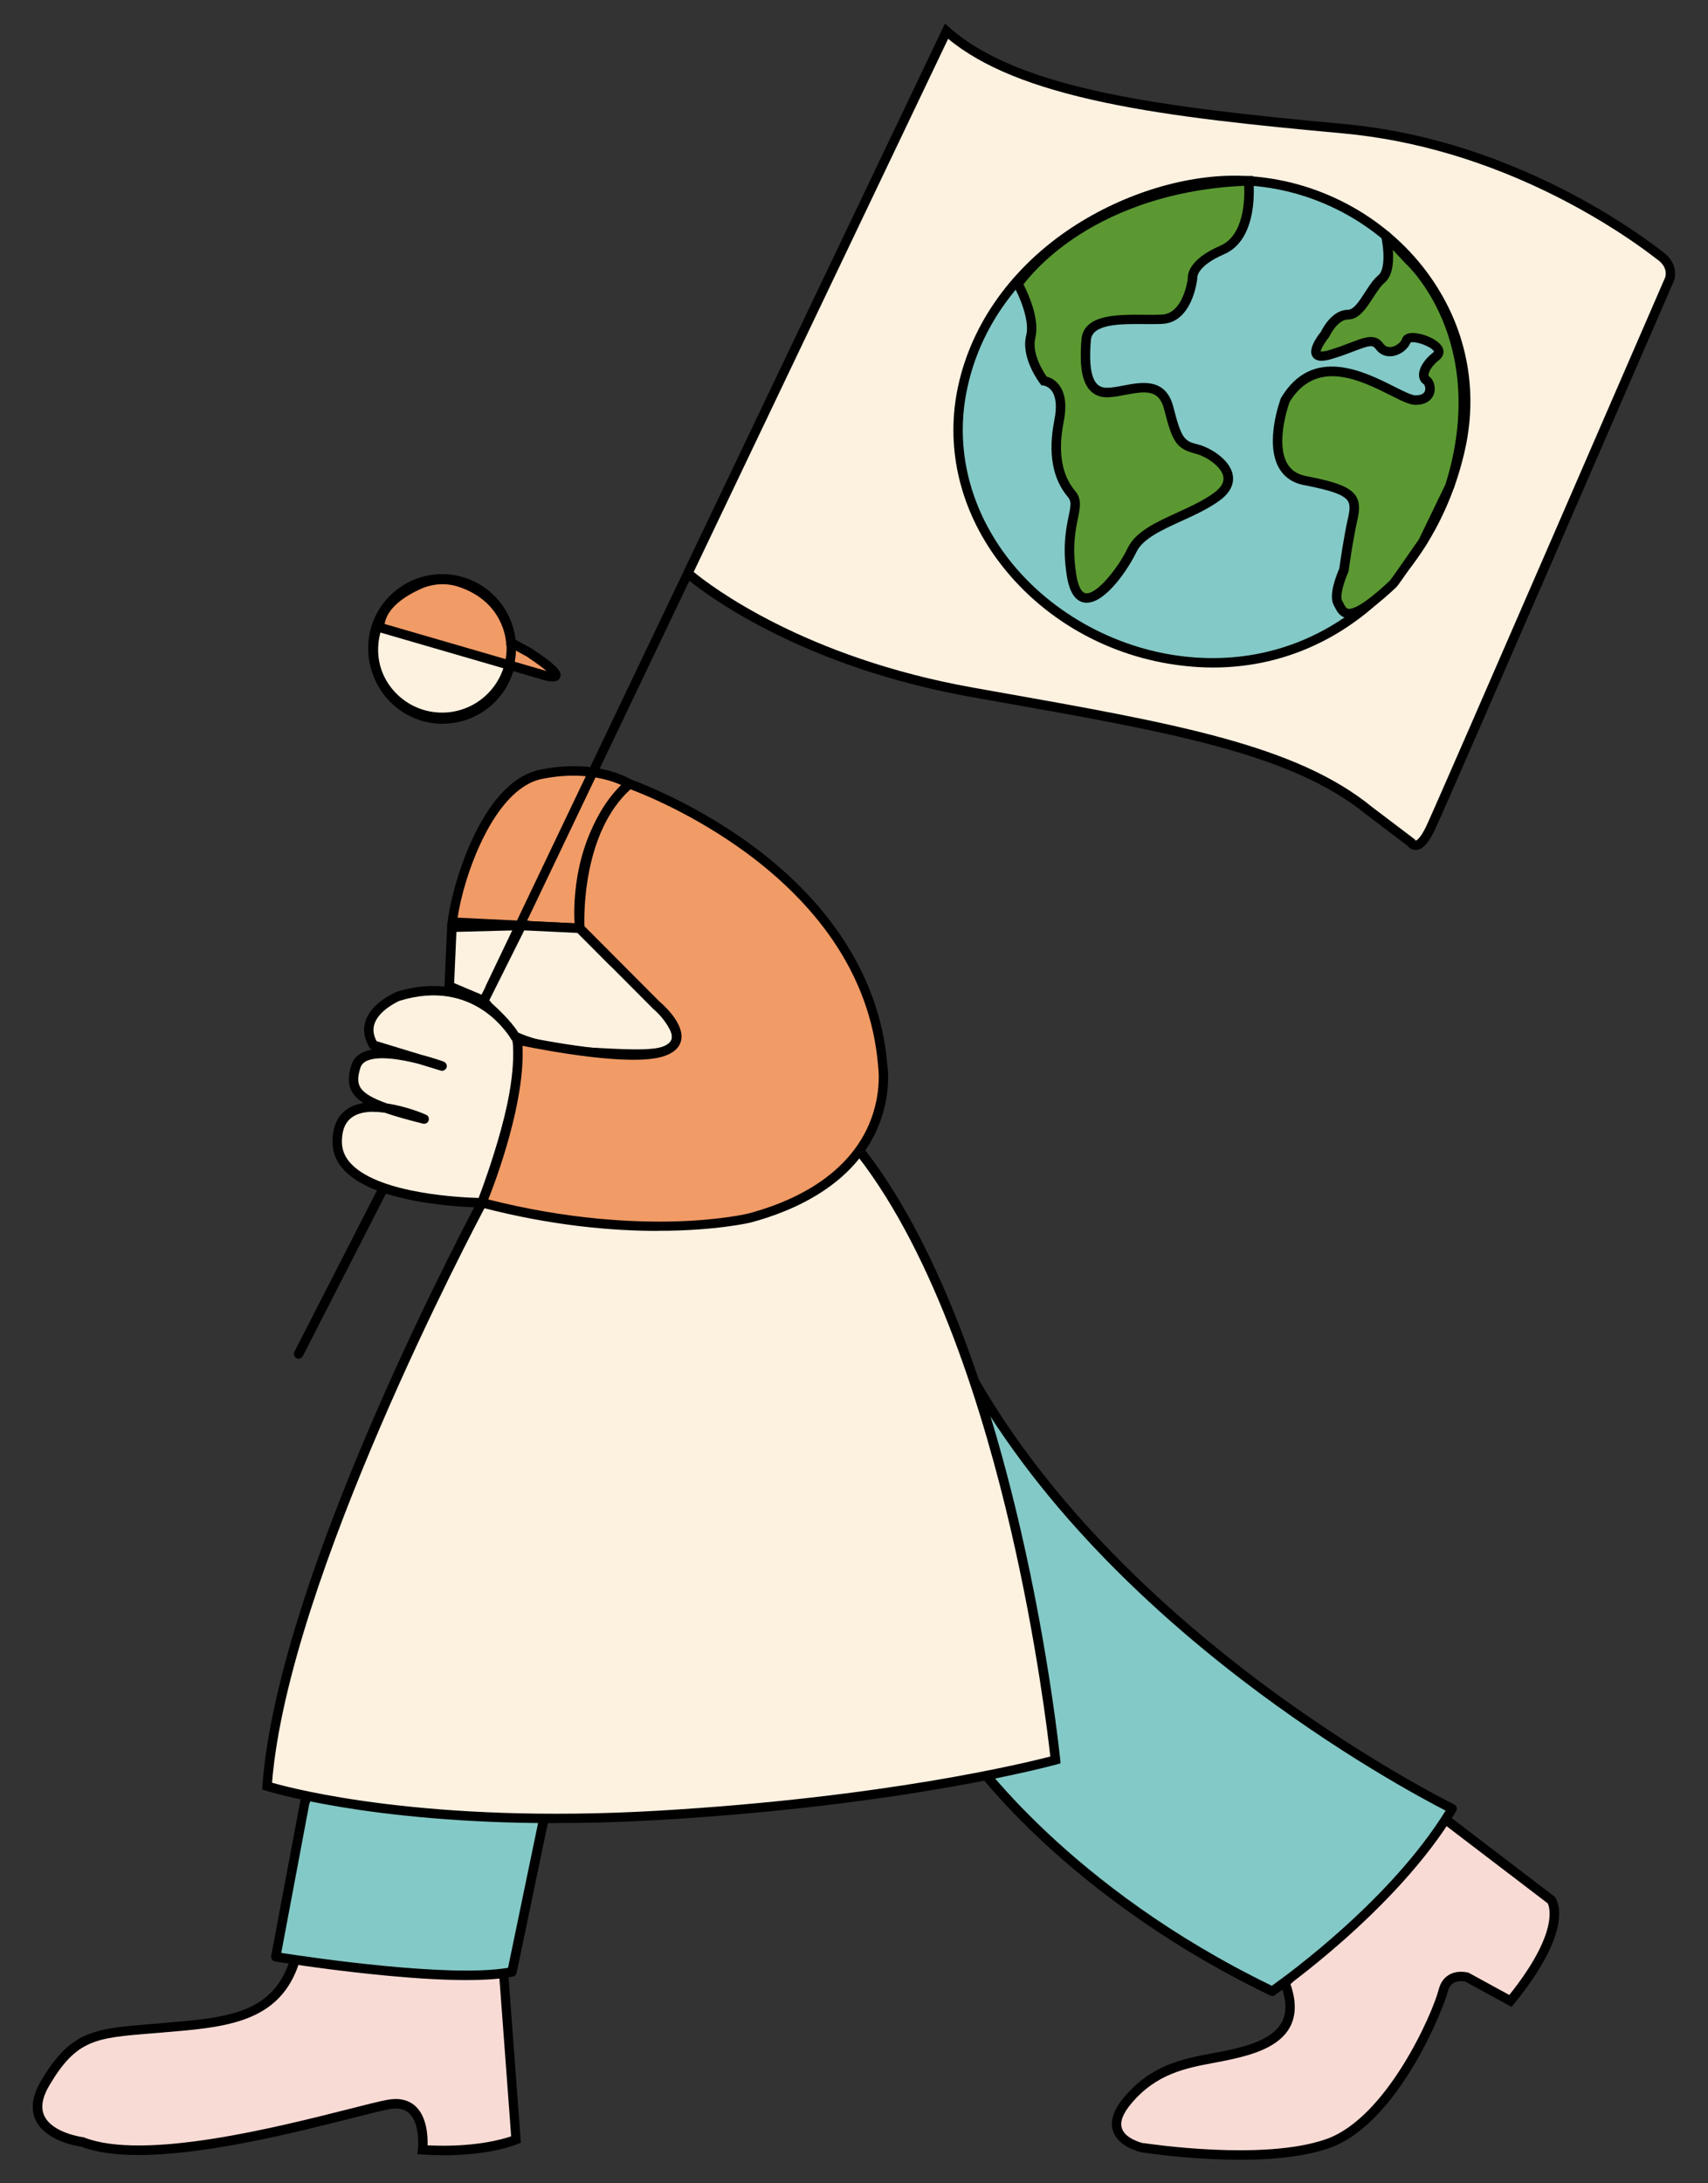
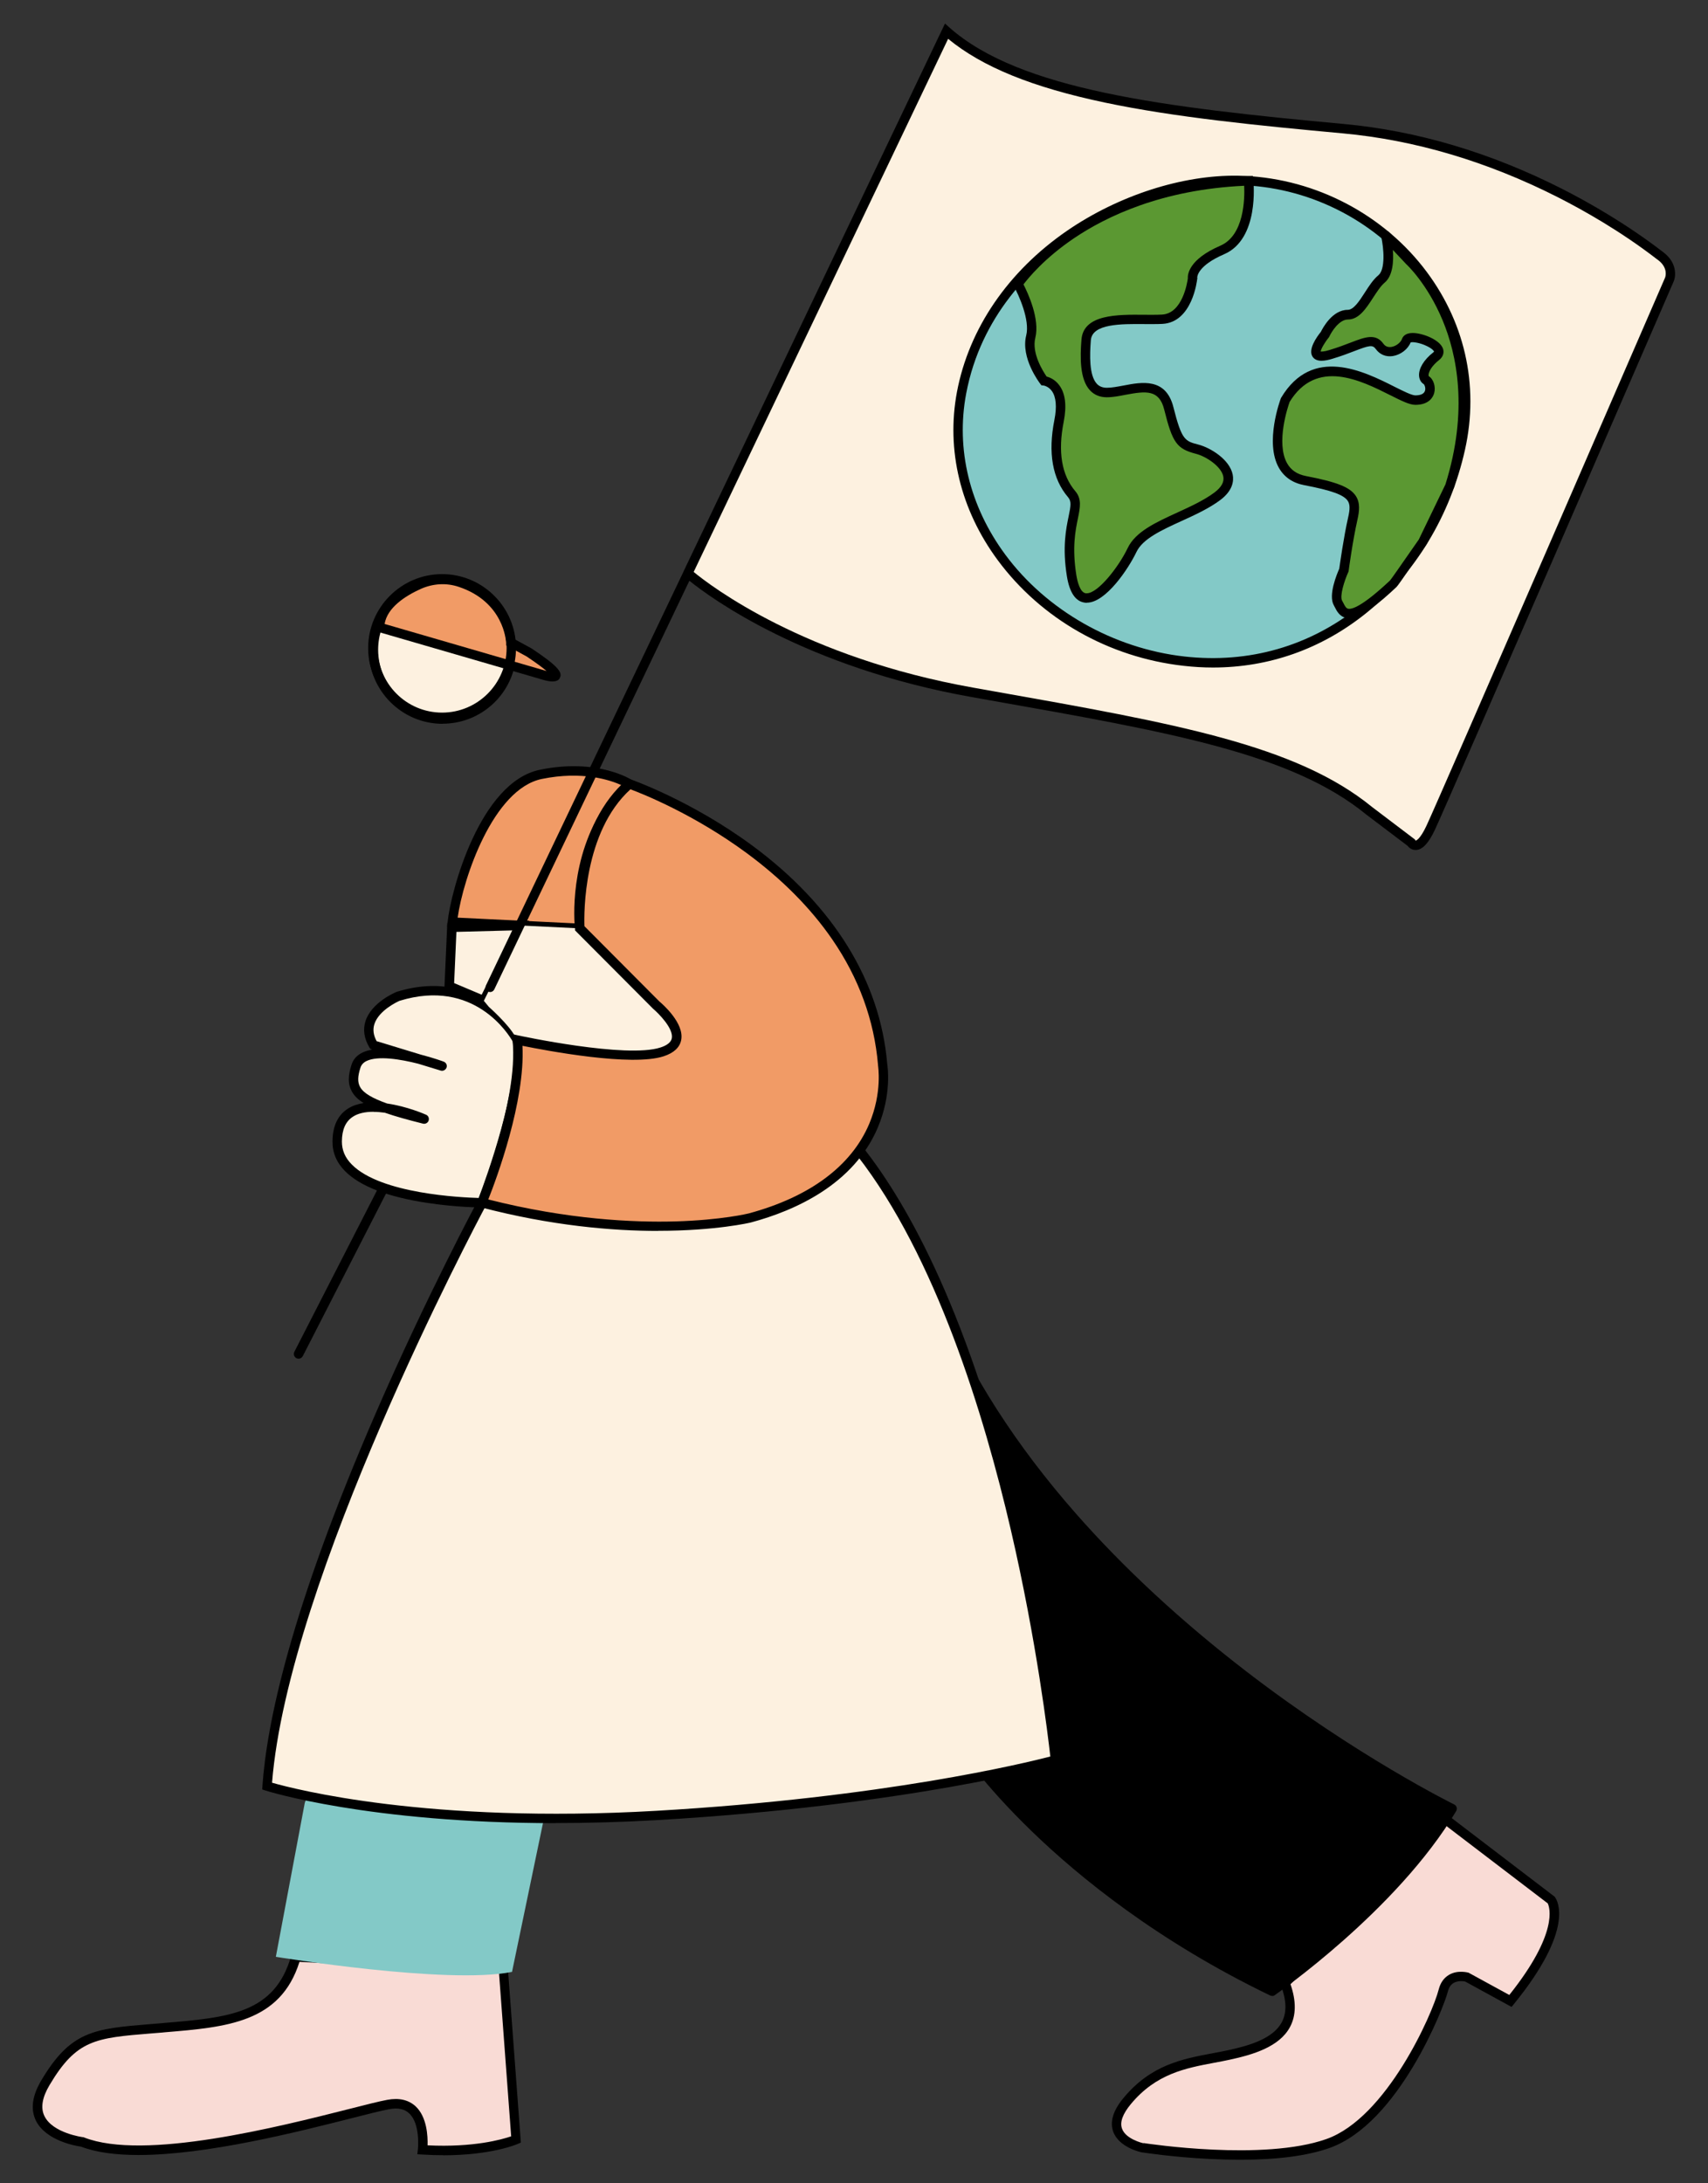
<svg xmlns="http://www.w3.org/2000/svg" id="Capa_1" data-name="Capa 1" viewBox="0 0 180 230">
  <rect x="0" y="0" width="180" height="230" fill="#333333" stroke="none" />
  <defs>
    <style>
      .cls-1 {
        fill: #f19b66;
      }

      .cls-2 {
        fill: #f9dbd5;
      }

      .cls-3 {
        fill: #83c9c7;
      }

      .cls-4 {
        fill: #fdf1e0;
      }

      .cls-5 {
        fill: #5b9832;
      }
    </style>
  </defs>
  <g>
    <g>
      <path class="cls-2" d="M53.04,207.38l1.35,18.01s-3.44,1.49-9.86,1.08c0,0,.66-5.59-3.64-4.77-4.3.82-24.25,7.07-32.22,3.94,0,0-7.07-.87-3.89-6.22,3.17-5.35,5.4-5.22,12.25-5.8,6.85-.58,12.32-.94,14.16-7.47l21.86,1.23Z" />
      <path d="M46.73,227.04c-.7,0-1.44-.02-2.23-.07l-.52-.03.06-.52s.29-2.67-.92-3.79c-.5-.47-1.2-.61-2.14-.43-.79.15-2.15.49-3.87.93-5.79,1.47-15.33,3.89-22.52,3.89-2.34,0-4.42-.26-6.05-.88-.51-.07-3.71-.61-4.76-2.75-.58-1.19-.39-2.6.56-4.21,3.12-5.26,5.58-5.46,11.51-5.95.36-.03.73-.06,1.12-.09l.3-.03c6.8-.57,11.7-.98,13.42-7.09l.11-.38,22.69,1.27,1.4,18.8-.32.14c-.13.06-2.82,1.2-7.86,1.2ZM45.06,226c4.84.24,7.86-.62,8.81-.95l-1.28-17.2-21.03-1.18c-2.01,6.4-7.66,6.88-14.18,7.42l-.3.03c-.39.03-.76.06-1.13.09-5.89.48-7.88.64-10.74,5.46-.77,1.3-.95,2.4-.52,3.26.88,1.79,4.02,2.21,4.05,2.21h.06s.06.03.06.03c6.32,2.48,20.44-1.1,28.02-3.02,1.73-.44,3.1-.79,3.92-.94,1.25-.24,2.26,0,3,.68,1.2,1.12,1.29,3.15,1.26,4.11Z" />
    </g>
    <g>
      <path class="cls-2" d="M152.22,191.57l11.26,8.6s2.07,2.78-4.31,10.62l-4.57-2.5s-2-.57-2.51,1.41c-.51,1.98-5.23,13.67-12.16,16.11-6.93,2.44-19.53.44-19.53.44,0,0-4.88-1.01-1.62-4.93,3.26-3.92,7.1-4.07,10.7-4.84,3.6-.77,8.01-2.17,5.94-7.58l16.79-17.33Z" />
      <path d="M130.67,227.52c-.99,0-2.02-.03-3.11-.08-4-.19-7.19-.7-7.22-.7h-.02c-.1-.02-2.42-.52-3.01-2.2-.36-1.03,0-2.22,1.1-3.54,2.89-3.48,6.19-4.1,9.38-4.7.52-.1,1.07-.2,1.59-.31,2.29-.49,4.76-1.23,5.69-2.93.56-1.03.53-2.34-.11-3.99l-.11-.3,17.32-17.87,11.67,8.91.04.06c.24.32,2.11,3.32-4.32,11.23l-.26.32-4.88-2.67c-.17-.04-.75-.13-1.22.14-.31.18-.51.48-.62.93-.42,1.65-5.18,13.88-12.47,16.46-2.35.83-5.51,1.24-9.44,1.24ZM120.51,225.76c.48.07,12.64,1.92,19.27-.42,6.35-2.24,11.18-13.17,11.84-15.76.18-.71.55-1.23,1.1-1.55.92-.53,1.98-.23,2.03-.22l.05.02.05.03,4.21,2.3c5.23-6.55,4.24-9.26,4.05-9.65l-10.84-8.27-16.27,16.79c.62,1.78.6,3.3-.06,4.52-1.11,2.06-3.84,2.89-6.35,3.43-.54.12-1.09.22-1.62.32-3.02.57-6.14,1.15-8.8,4.36-.85,1.03-1.17,1.89-.93,2.57.38,1.1,2.12,1.52,2.26,1.55Z" />
    </g>
    <g>
      <path class="cls-4" d="M53.82,69.78c-.62,3.4-3.59,5.98-7.17,5.98-4.03,0-7.29-3.26-7.29-7.29,0-.86.15-1.68.42-2.45" />
      <path d="M46.65,76.25c-4.29,0-7.79-3.49-7.79-7.79,0-.9.15-1.78.45-2.62.09-.26.38-.39.63-.3.26.09.39.38.3.63-.26.73-.39,1.5-.39,2.28,0,3.75,3.05,6.79,6.79,6.79,3.29,0,6.1-2.34,6.68-5.57.05-.27.31-.45.58-.4.27.05.45.31.4.58-.67,3.7-3.89,6.39-7.66,6.39Z" />
    </g>
    <g>
      <path class="cls-1" d="M40,66.1l17.36,5.04s3.61,1.07-1.62-2.42l-1.92-1.04s-.15-4.61-5.33-6.34c-1.44-.48-3-.38-4.38.25-1.78.81-4.06,2.28-4.11,4.5Z" />
      <path d="M58.22,71.79c-.25,0-.57-.05-1-.18l-17.73-5.15v-.38c.06-2.45,2.43-4.04,4.41-4.94,1.51-.69,3.2-.79,4.75-.27,2.84.95,4.23,2.73,4.89,4.07.52,1.05.7,1.98.75,2.43l1.73.94c2.86,1.9,3.25,2.53,2.99,3.08-.05.12-.19.4-.79.4ZM40.53,65.73l16.97,4.93s.06.02.1.03c-.37-.32-1-.8-2.11-1.54l-2.15-1.17v-.28c-.02-.17-.23-4.29-5-5.88-1.31-.44-2.73-.35-4.02.23-1.61.73-3.51,1.95-3.79,3.69Z" />
    </g>
    <path d="M46.59,76.06c-4.3,0-7.79-3.5-7.79-7.79s3.5-7.79,7.79-7.79,7.79,3.5,7.79,7.79-3.5,7.79-7.79,7.79ZM46.59,61.47c-3.75,0-6.8,3.05-6.8,6.8s3.05,6.8,6.8,6.8,6.8-3.05,6.8-6.8-3.05-6.8-6.8-6.8Z" />
  </g>
  <g>
    <path class="cls-1" d="M47.68,97.14l13.41.65s-1.06-9.23,5.23-15.21c0,0-3.42-2.23-9.32-1.01-5.9,1.21-8.99,12.15-9.32,15.57Z" />
    <path d="M61.65,98.32l-14.52-.71.05-.52c.31-3.15,3.38-14.7,9.72-16,6.03-1.24,9.55.99,9.69,1.08l.53.34-.46.43c-6.03,5.73-5.09,14.7-5.08,14.79l.07.58ZM48.23,96.67l12.32.6c-.12-2.1-.12-9.31,4.94-14.56-1.17-.53-4.11-1.53-8.39-.65-5.12,1.05-8.28,10.43-8.87,14.61Z" />
  </g>
  <g>
    <path class="cls-4" d="M54.52,109.56s-3.86-7.3-12.58-4.6c0,0-4.55,1.89-2.58,5.14l7.23,2.2s-8.1-2.97-9.07,0c-.97,2.97.61,3.92,7.17,5.57,0,0-9.1-4.03-9.16,2.37-.06,6.4,15.25,6.45,15.25,6.45,0,0,4.72-12.05,3.72-17.14Z" />
    <path d="M50.79,127.2h0c-.11,0-2.69-.01-5.76-.48-4.18-.63-7.09-1.76-8.66-3.34-.9-.91-1.34-1.96-1.33-3.14.01-1.6.56-2.76,1.61-3.44.49-.32,1.06-.5,1.67-.6-.58-.36-.99-.76-1.24-1.22-.42-.75-.42-1.63-.03-2.83.18-.56.57-.99,1.15-1.27.3-.14.64-.24,1.01-.3-.11-.04-.21-.11-.27-.22-.57-.95-.71-1.89-.42-2.8.64-1.96,3.12-3.01,3.23-3.05.01,0,.03-.01.04-.02,4.7-1.46,8.03-.07,10,1.36,2.12,1.54,3.13,3.4,3.17,3.48.02.04.04.09.05.14,1.01,5.18-3.55,16.92-3.75,17.42-.07.19-.26.32-.46.32ZM39.36,117.12c-.9,0-1.64.17-2.17.52-.77.5-1.15,1.35-1.16,2.61,0,.91.33,1.71,1.05,2.43,3.05,3.09,11.56,3.47,13.37,3.52.73-1.93,4.4-11.99,3.59-16.47-.41-.73-4.07-6.72-11.93-4.3-.21.09-2.17.99-2.65,2.44-.19.58-.11,1.18.23,1.81l4.66,1.42c1.32.34,2.31.7,2.41.74.25.09.39.37.3.62-.09.25-.36.4-.62.32l-2.36-.72c-1.91-.49-4.26-.86-5.45-.29-.33.16-.54.39-.64.69-.3.92-.32,1.55-.04,2.05.36.66,1.33,1.2,2.85,1.74,2.09.3,3.97,1.12,4.1,1.18.24.1.35.37.27.62-.08.24-.34.38-.59.32-1.6-.4-2.94-.77-4.02-1.15-.42-.06-.82-.09-1.19-.09Z" />
  </g>
  <g>
    <polygon class="cls-4" points="47.62 97.69 47.34 103.88 50.99 105.43 54.96 97.5 47.62 97.69" />
    <path d="M51.23,106.07l-4.4-1.86.31-7,8.63-.23-4.54,9.09ZM47.85,103.56l2.91,1.23,3.39-6.78-6.05.16-.24,5.39Z" />
  </g>
  <g>
    <path class="cls-4" d="M51.52,106.07s2.08,1.84,2.75,3.09c0,0,2.54,1.41,7.99,1.7,5.45.29,9.26.58,9.05-1.76-.21-2.33-6.75-7.82-6.75-7.82l-3.47-3.48-6.13-.3-3.97,7.93.53.64Z" />
-     <path d="M67.03,111.54c-1.21,0-2.63-.07-4.2-.16l-.59-.03c-5.5-.29-8.1-1.7-8.21-1.76l-.13-.07-.07-.13c-.62-1.15-2.62-2.93-2.64-2.95l-.05-.06-.73-.89,4.25-8.51,6.65.32,3.59,3.61c.76.64,6.69,5.7,6.91,8.14.06.61-.11,1.12-.49,1.51-.73.76-2.23.98-4.29.98ZM54.63,108.78c.55.26,3.05,1.33,7.66,1.58l.59.03c3.69.2,6.87.36,7.72-.52.11-.11.25-.31.21-.73-.14-1.55-4.11-5.41-6.58-7.48l-.03-.03-3.34-3.35-5.61-.27-3.68,7.36.3.36c.26.23,2.03,1.83,2.75,3.06Z" />
  </g>
  <g>
    <line class="cls-4" x1="31.47" y1="142.64" x2="40.36" y2="125.3" />
    <path d="M31.47,143.13c-.08,0-.15-.02-.23-.05-.24-.13-.34-.42-.22-.67l8.88-17.34c.13-.24.42-.34.67-.22.24.13.34.42.22.67l-8.88,17.34c-.09.17-.26.27-.44.27Z" />
  </g>
  <g>
    <path class="cls-4" d="M72.49,60.38s9.94,9,30.05,12.56c20.11,3.56,33.57,5.77,41.77,12.48l4.42,3.35s.72,1.25,2.05-1.57c1.32-2.81,25.16-57.76,25.16-57.76,0,0,.55-1.32-.88-2.43-1.43-1.1-14.9-11.75-33.49-13.46-18.59-1.71-34.14-3.48-41.81-10.27l-48.1,100.72" />
    <path d="M51.66,104.51c-.07,0-.14-.02-.21-.05-.25-.12-.35-.41-.23-.66l20.83-43.62s0,0,0-.01L99.59,2.48l.49.44c7.4,6.54,22.52,8.39,41.53,10.14,7.72.71,15.47,3.01,23.02,6.84,2.68,1.36,6.7,3.62,10.63,6.65l.09.07c1.37,1.06,1.28,2.43,1.04,3.01-.24.56-23.85,54.99-25.17,57.78-.67,1.42-1.3,2.1-1.99,2.13-.4.02-.71-.2-.87-.42l-4.36-3.3c-7.85-6.42-20.5-8.66-39.65-12.04l-1.91-.34c-17.52-3.11-27.51-10.42-29.79-12.26l-20.56,43.05c-.09.18-.26.28-.45.28ZM73.1,60.25c1.75,1.44,11.63,9.03,29.52,12.2l1.91.34c19.3,3.42,32.05,5.67,40.09,12.24l4.5,3.41.04.08s.03.02.04.03h0s.42-.04,1.13-1.56c1.31-2.77,24.91-57.2,25.15-57.75.03-.09.35-1.01-.73-1.84l-.1-.07c-3.87-2.99-7.83-5.21-10.47-6.55-7.44-3.77-15.06-6.03-22.66-6.73-9.03-.83-17.74-1.7-25.06-3.24-7.65-1.61-12.93-3.75-16.54-6.72l-26.82,56.17Z" />
  </g>
  <g>
    <path class="cls-3" d="M32.12,189.92l-3.05,16.22s18.05,2.96,24.89,1.59l3.89-18.69-24.63-2.1-1.1,2.98Z" />
-     <path d="M49.1,208.59c-2.71,0-6.12-.22-10.2-.65-5.32-.56-9.86-1.3-9.91-1.31-.13-.02-.25-.1-.33-.21s-.11-.25-.08-.38l3.05-16.22s.01-.05.02-.08l1.1-2.98c.08-.21.29-.34.51-.32l24.63,2.1c.14.01.27.08.36.2.08.11.12.26.09.4l-3.89,18.69c-.04.19-.19.35-.39.39-1.25.25-2.9.37-4.96.37ZM29.65,205.73c2.91.45,17.65,2.64,23.89,1.57l3.7-17.82-23.69-2.02-.96,2.59-2.95,15.68Z" />
  </g>
  <g>
-     <path class="cls-3" d="M101.41,183.75s9.71,14.97,32.66,26.02c0,0,12.69-8.69,18.98-19.23,0,0-40.5-19.78-54.4-53.17l2.76,46.38Z" />
-     <path d="M134.07,210.26c-.07,0-.15-.02-.22-.05-11.91-5.74-20.21-12.55-25.07-17.25-5.28-5.1-7.69-8.8-7.8-8.95-.05-.07-.07-.16-.08-.24l-2.76-46.38c-.01-.24.15-.46.38-.51.24-.05.48.07.57.29,3.15,7.57,7.95,15.06,14.28,22.26,5.07,5.77,11.12,11.37,17.98,16.65,11.69,8.98,21.8,13.96,21.9,14.01.13.06.22.17.26.3.04.13.02.28-.05.4-6.27,10.51-19,19.3-19.12,19.39-.08.06-.18.09-.28.09ZM101.9,183.58c.92,1.35,10.77,15.25,32.13,25.61,1.73-1.22,12.55-9.11,18.32-18.45-2.17-1.11-11.28-5.95-21.59-13.87-6.91-5.31-13.01-10.96-18.12-16.78-5.69-6.48-10.16-13.19-13.33-19.99l2.59,43.49Z" />
+     <path d="M134.07,210.26c-.07,0-.15-.02-.22-.05-11.91-5.74-20.21-12.55-25.07-17.25-5.28-5.1-7.69-8.8-7.8-8.95-.05-.07-.07-.16-.08-.24l-2.76-46.38c-.01-.24.15-.46.38-.51.24-.05.48.07.57.29,3.15,7.57,7.95,15.06,14.28,22.26,5.07,5.77,11.12,11.37,17.98,16.65,11.69,8.98,21.8,13.96,21.9,14.01.13.06.22.17.26.3.04.13.02.28-.05.4-6.27,10.51-19,19.3-19.12,19.39-.08.06-.18.09-.28.09ZM101.9,183.58l2.59,43.49Z" />
  </g>
  <g>
    <path class="cls-3" d="M153.91,47.28c-3.06,13.74-14.61,24-29.13,22.38-14.52-1.63-26.05-14.44-23.45-28.27,2.72-14.42,17.95-22.55,29.13-22.38,14.61.23,26.77,13.36,23.45,28.27Z" />
    <path d="M127.83,70.32c-1.02,0-2.06-.06-3.1-.18-7.87-.88-15.01-4.94-19.59-11.14-3.92-5.3-5.44-11.59-4.29-17.71,1.26-6.67,5.38-12.7,11.6-16.98,5.42-3.72,12.16-5.9,18.02-5.8,7.55.12,14.83,3.71,19.48,9.6,4.39,5.57,5.97,12.42,4.44,19.27-1.55,6.95-5.26,13.07-10.44,17.23-4.69,3.76-10.21,5.71-16.12,5.71ZM130.11,19.5c-5.59,0-11.95,2.09-17.1,5.63-4.25,2.92-9.64,8.13-11.19,16.34-1.1,5.84.36,11.86,4.11,16.94,4.35,5.89,11.42,9.91,18.9,10.75,6.81.76,13.2-1.08,18.49-5.32,5.01-4.02,8.59-9.94,10.09-16.67,1.46-6.56-.05-13.11-4.25-18.44-4.47-5.66-11.46-9.11-18.71-9.23-.11,0-.23,0-.34,0ZM153.91,47.28h0,0Z" />
  </g>
  <g>
    <path class="cls-5" d="M131.58,19.05s.65,5.81-2.78,7.28c-3.42,1.48-3.13,3.01-3.13,3.01,0,0-.44,4.15-3.2,4.3-2.77.15-7.79-.58-8.01,2.18-.22,2.77-.07,5.53,2.18,5.53s5.62-1.92,6.53,1.66c.9,3.58,1.33,3.87,3.01,4.31s5.03,2.77,2.12,4.95c-2.91,2.18-7.77,3.1-9,5.68-1.23,2.58-5.46,8.23-6.35,2.7-.89-5.54,1.18-7.21,0-8.6-1.18-1.38-2.13-3.73-1.33-7.73.8-4-1.6-4.21-1.6-4.21,0,0-1.93-2.49-1.38-4.66.54-2.17-1.35-5.54-1.35-5.54,0,0,6.77-10.24,24.3-10.87Z" />
    <path d="M114.52,63.5c-.08,0-.15,0-.23-.02-.95-.14-1.57-1.06-1.85-2.75-.5-3.08-.09-5.04.18-6.34.23-1.11.31-1.58-.06-2.01-1.65-1.93-2.13-4.67-1.44-8.15.27-1.36.18-2.42-.27-3.04-.37-.51-.87-.58-.89-.58l-.21-.02-.13-.17c-.08-.11-2.07-2.71-1.47-5.09.41-1.62-.8-4.28-1.3-5.17l-.15-.26.17-.25c.07-.11,1.79-2.67,5.71-5.34,3.6-2.44,9.81-5.43,18.99-5.76l.46-.02.05.46c.03.25.64,6.19-3.07,7.79-2.78,1.2-2.84,2.35-2.84,2.47l.02.08-.02.05c-.02.19-.52,4.58-3.67,4.74-.56.03-1.21.02-1.89.02-2.46-.02-5.52-.05-5.65,1.71-.12,1.54-.19,3.69.63,4.58.26.28.61.42,1.06.42h0c.52,0,1.13-.12,1.78-.24,1.87-.36,4.44-.85,5.23,2.28.88,3.49,1.22,3.58,2.65,3.95,1.26.33,3.28,1.56,3.6,3.16.13.67.01,1.68-1.3,2.67-1.19.89-2.67,1.57-4.1,2.22-2.1.96-4.09,1.87-4.75,3.27-.82,1.72-3.21,5.33-5.22,5.33ZM110.3,39.67c.32.08.89.31,1.33.91.65.87.8,2.16.47,3.85-.63,3.16-.22,5.62,1.22,7.31.7.82.51,1.72.28,2.86-.27,1.3-.63,3.08-.17,5.98.11.68.39,1.84,1,1.92.03,0,.07,0,.1,0,1.19,0,3.37-2.79,4.31-4.76.82-1.73,2.97-2.71,5.24-3.75,1.38-.63,2.81-1.29,3.91-2.11.73-.55,1.04-1.11.93-1.68-.21-1.07-1.82-2.12-2.87-2.39-2.03-.53-2.48-1.14-3.36-4.67-.53-2.11-1.9-1.96-4.08-1.55-.66.13-1.34.26-1.96.26h0c-.74,0-1.34-.25-1.79-.74-1.07-1.16-1.04-3.46-.89-5.33.21-2.68,3.78-2.65,6.65-2.62.67,0,1.29.01,1.83-.02,2.16-.11,2.67-3.36,2.73-3.8-.03-.43.1-2.02,3.43-3.46,2.52-1.09,2.57-4.97,2.51-6.31-8.65.4-14.52,3.22-17.94,5.53-3.11,2.1-4.8,4.18-5.32,4.86.46.89,1.74,3.64,1.25,5.62-.41,1.63.82,3.56,1.19,4.09ZM126.16,29.27h0,0Z" />
  </g>
  <g>
    <path class="cls-5" d="M149.93,57.09c-.2.25-2.91,4.22-3.1,4.41-5.03,4.71-5.3,2.96-5.83,2.01-.52-.94.63-3.45.63-3.45,0,0,.42-3.14.94-5.44s-.1-3.04-5.03-3.98c-4.92-.94-2.09-8.48-2.09-8.48,4.08-6.81,11.73,0,13.71,0s1.68-1.78,1.15-2.09-.31-1.47,1.05-2.53c1.36-1.07-2.83-2.6-3.14-1.66-.31.94-1.99,1.79-2.83.63-.84-1.15-1.99-.1-5.13.84-3.14.95-.63-2.1-.63-2.1,0,0,.94-2.09,2.41-2.09s2.3-2.72,3.56-3.77c1.26-1.05.45-4.56.45-4.56l2.47,2.64s9.09,8.29,4.24,23.74l-2.84,5.89Z" />
    <path d="M142.16,65.12c-.09,0-.17,0-.26-.02-.72-.13-1.03-.74-1.23-1.14-.04-.07-.07-.14-.11-.21-.59-1.06.32-3.25.58-3.84.07-.49.46-3.31.94-5.42.2-.87.19-1.37-.04-1.72-.42-.64-1.71-1.11-4.59-1.66-1.22-.23-2.12-.85-2.68-1.84-1.5-2.67.14-7.11.21-7.3.01-.03.02-.06.04-.08,3.29-5.49,8.71-2.78,11.94-1.15.94.47,1.82.91,2.2.91s.88-.08,1.01-.47c.1-.3-.04-.64-.12-.71-.3-.18-.47-.49-.5-.88-.05-.77.51-1.7,1.5-2.47.06-.05.08-.08.08-.09-.01-.06-.21-.31-.75-.57-.76-.37-1.5-.46-1.72-.39-.27.71-1.05,1.31-1.88,1.44-.72.11-1.37-.16-1.79-.74-.34-.47-.68-.39-2.27.22-.62.24-1.38.53-2.32.81-.69.21-1.65.41-2.07-.22-.5-.76.41-2.05.87-2.62.19-.39,1.21-2.32,2.83-2.32.63,0,1.23-.93,1.81-1.83.43-.67.88-1.37,1.43-1.82.74-.62.57-2.82.29-4.07-.05-.22.05-.44.25-.55.2-.11.44-.06.6.1l2.46,2.63c.22.21,2.41,2.31,4.05,6.24,1.55,3.73,2.87,9.88.32,18,0,.02-.02.05-.03.07l-2.84,5.89s-.04.06-.06.09c-.07.09-.55.78-1.02,1.46-1.59,2.29-2,2.88-2.13,3-1.74,1.63-3.67,3.26-5.01,3.26ZM135.9,42.37c-.16.44-1.46,4.28-.26,6.43.41.73,1.06,1.17,2,1.35,3.26.63,4.63,1.17,5.24,2.09.49.74.37,1.63.18,2.49-.51,2.25-.93,5.37-.93,5.4,0,.05-.02.1-.04.14-.42.92-.92,2.52-.65,3.01.04.08.08.16.13.24.19.39.31.57.52.61.39.07,1.47-.23,4.4-2.98.18-.21,1.32-1.86,2.01-2.85.57-.82.9-1.29,1.02-1.46l2.81-5.81c2.45-7.82,1.19-13.72-.3-17.29-1.61-3.86-3.79-5.88-3.82-5.9,0,0-.02-.02-.03-.03l-1.39-1.48c.09,1.19,0,2.72-.86,3.44-.43.36-.83.99-1.23,1.6-.73,1.12-1.48,2.29-2.65,2.29-.93,0-1.73,1.3-1.96,1.8-.02.04-.04.08-.07.11-.43.53-.81,1.2-.84,1.46.1.01.37.02.94-.16.9-.27,1.65-.56,2.25-.79,1.51-.58,2.61-.99,3.42.13.2.28.48.39.84.34.53-.08,1-.5,1.12-.84.08-.23.33-.63,1.12-.63h.01c1.03,0,2.86.7,3.19,1.65.15.43,0,.87-.4,1.19-.78.61-1.09,1.22-1.12,1.55,0,.11.01.16.02.16.5.3.76,1.12.57,1.79-.1.37-.5,1.23-1.98,1.23-.62,0-1.47-.43-2.65-1.02-3.11-1.56-7.79-3.91-10.62.74ZM146.49,61.13s0,0,0,0c0,0,0,0,0,0ZM149.93,57.09h0,0Z" />
  </g>
  <g>
    <path class="cls-4" d="M50.79,126.7s-21.1,39.17-22.65,61.46c0,0,14.27,4.64,41.05,3.09,26.78-1.55,42.04-5.85,42.04-5.85,0,0-4.35-43.52-20.66-64.19l-34.81,1.85-4.98,3.64Z" />
    <path d="M58.58,192.06c-19.78,0-30.46-3.39-30.58-3.43l-.37-.12.03-.39c.44-6.39,2.87-18.39,11.94-39.25,5.41-12.45,10.71-22.31,10.76-22.41l.05-.1,5.19-3.79,35.21-1.87.16.2c4.68,5.93,11.35,17.69,16.54,40.04,3.1,13.34,4.21,24.3,4.22,24.41l.04.41-.4.11c-.15.04-15.62,4.33-42.14,5.87-3.8.22-7.35.31-10.65.31ZM28.67,187.8c2.41.69,16.47,4.34,40.49,2.96,24.04-1.39,38.94-5.05,41.53-5.72-.24-2.13-1.42-12.06-4.16-23.87-2.82-12.15-7.92-28.82-16.19-39.43l-34.4,1.82-4.76,3.49c-1.17,2.19-20.81,39.31-22.51,60.76Z" />
  </g>
  <g>
    <path class="cls-1" d="M66.32,82.59s24.94,8.59,26.69,29.55c0,0,2.11,11.84-14,16.18,0,0-11.35,2.8-28.22-1.61,0,0,4.39-10.52,3.72-17.14,0,0,11.5,2.5,15.27,1.25,3.78-1.25-.64-4.92-.64-4.92l-8.07-8.1s-.61-10.18,5.23-15.21Z" />
    <path d="M69.36,129.67c-4.84,0-11.25-.54-18.7-2.49l-.55-.14.22-.53c.04-.1,4.33-10.48,3.69-16.9l-.07-.68.67.15c.11.02,11.41,2.46,15.01,1.26.7-.23,1.09-.56,1.17-.96.2-1.03-1.4-2.63-1.97-3.11l-.03-.03-8.2-8.23v-.19c-.02-.11-.16-2.64.42-5.84.78-4.27,2.5-7.65,4.97-9.77l.22-.19.27.09c.06.02,6.38,2.23,12.82,6.98,8.55,6.32,13.46,14.26,14.2,22.97.05.32.48,3.25-.99,6.72-2.53,5.97-8.67,8.74-13.37,10-.07.02-3.68.88-9.78.88ZM51.47,126.36c8.4,2.13,15.33,2.43,19.71,2.31,4.85-.14,7.69-.83,7.72-.84,6.42-1.73,10.82-4.99,12.7-9.43,1.41-3.33.93-6.15.93-6.18v-.05c-.4-4.69-2.02-9.14-4.83-13.22-2.25-3.27-5.27-6.32-8.98-9.06-5.57-4.11-11.03-6.28-12.28-6.74-4.96,4.5-4.9,13.06-4.85,14.42l7.91,7.94c.35.29,2.62,2.28,2.29,4.04-.15.79-.77,1.37-1.84,1.72-3.38,1.12-12.36-.59-14.89-1.1.3,5.86-2.74,14.01-3.6,16.18Z" />
  </g>
</svg>